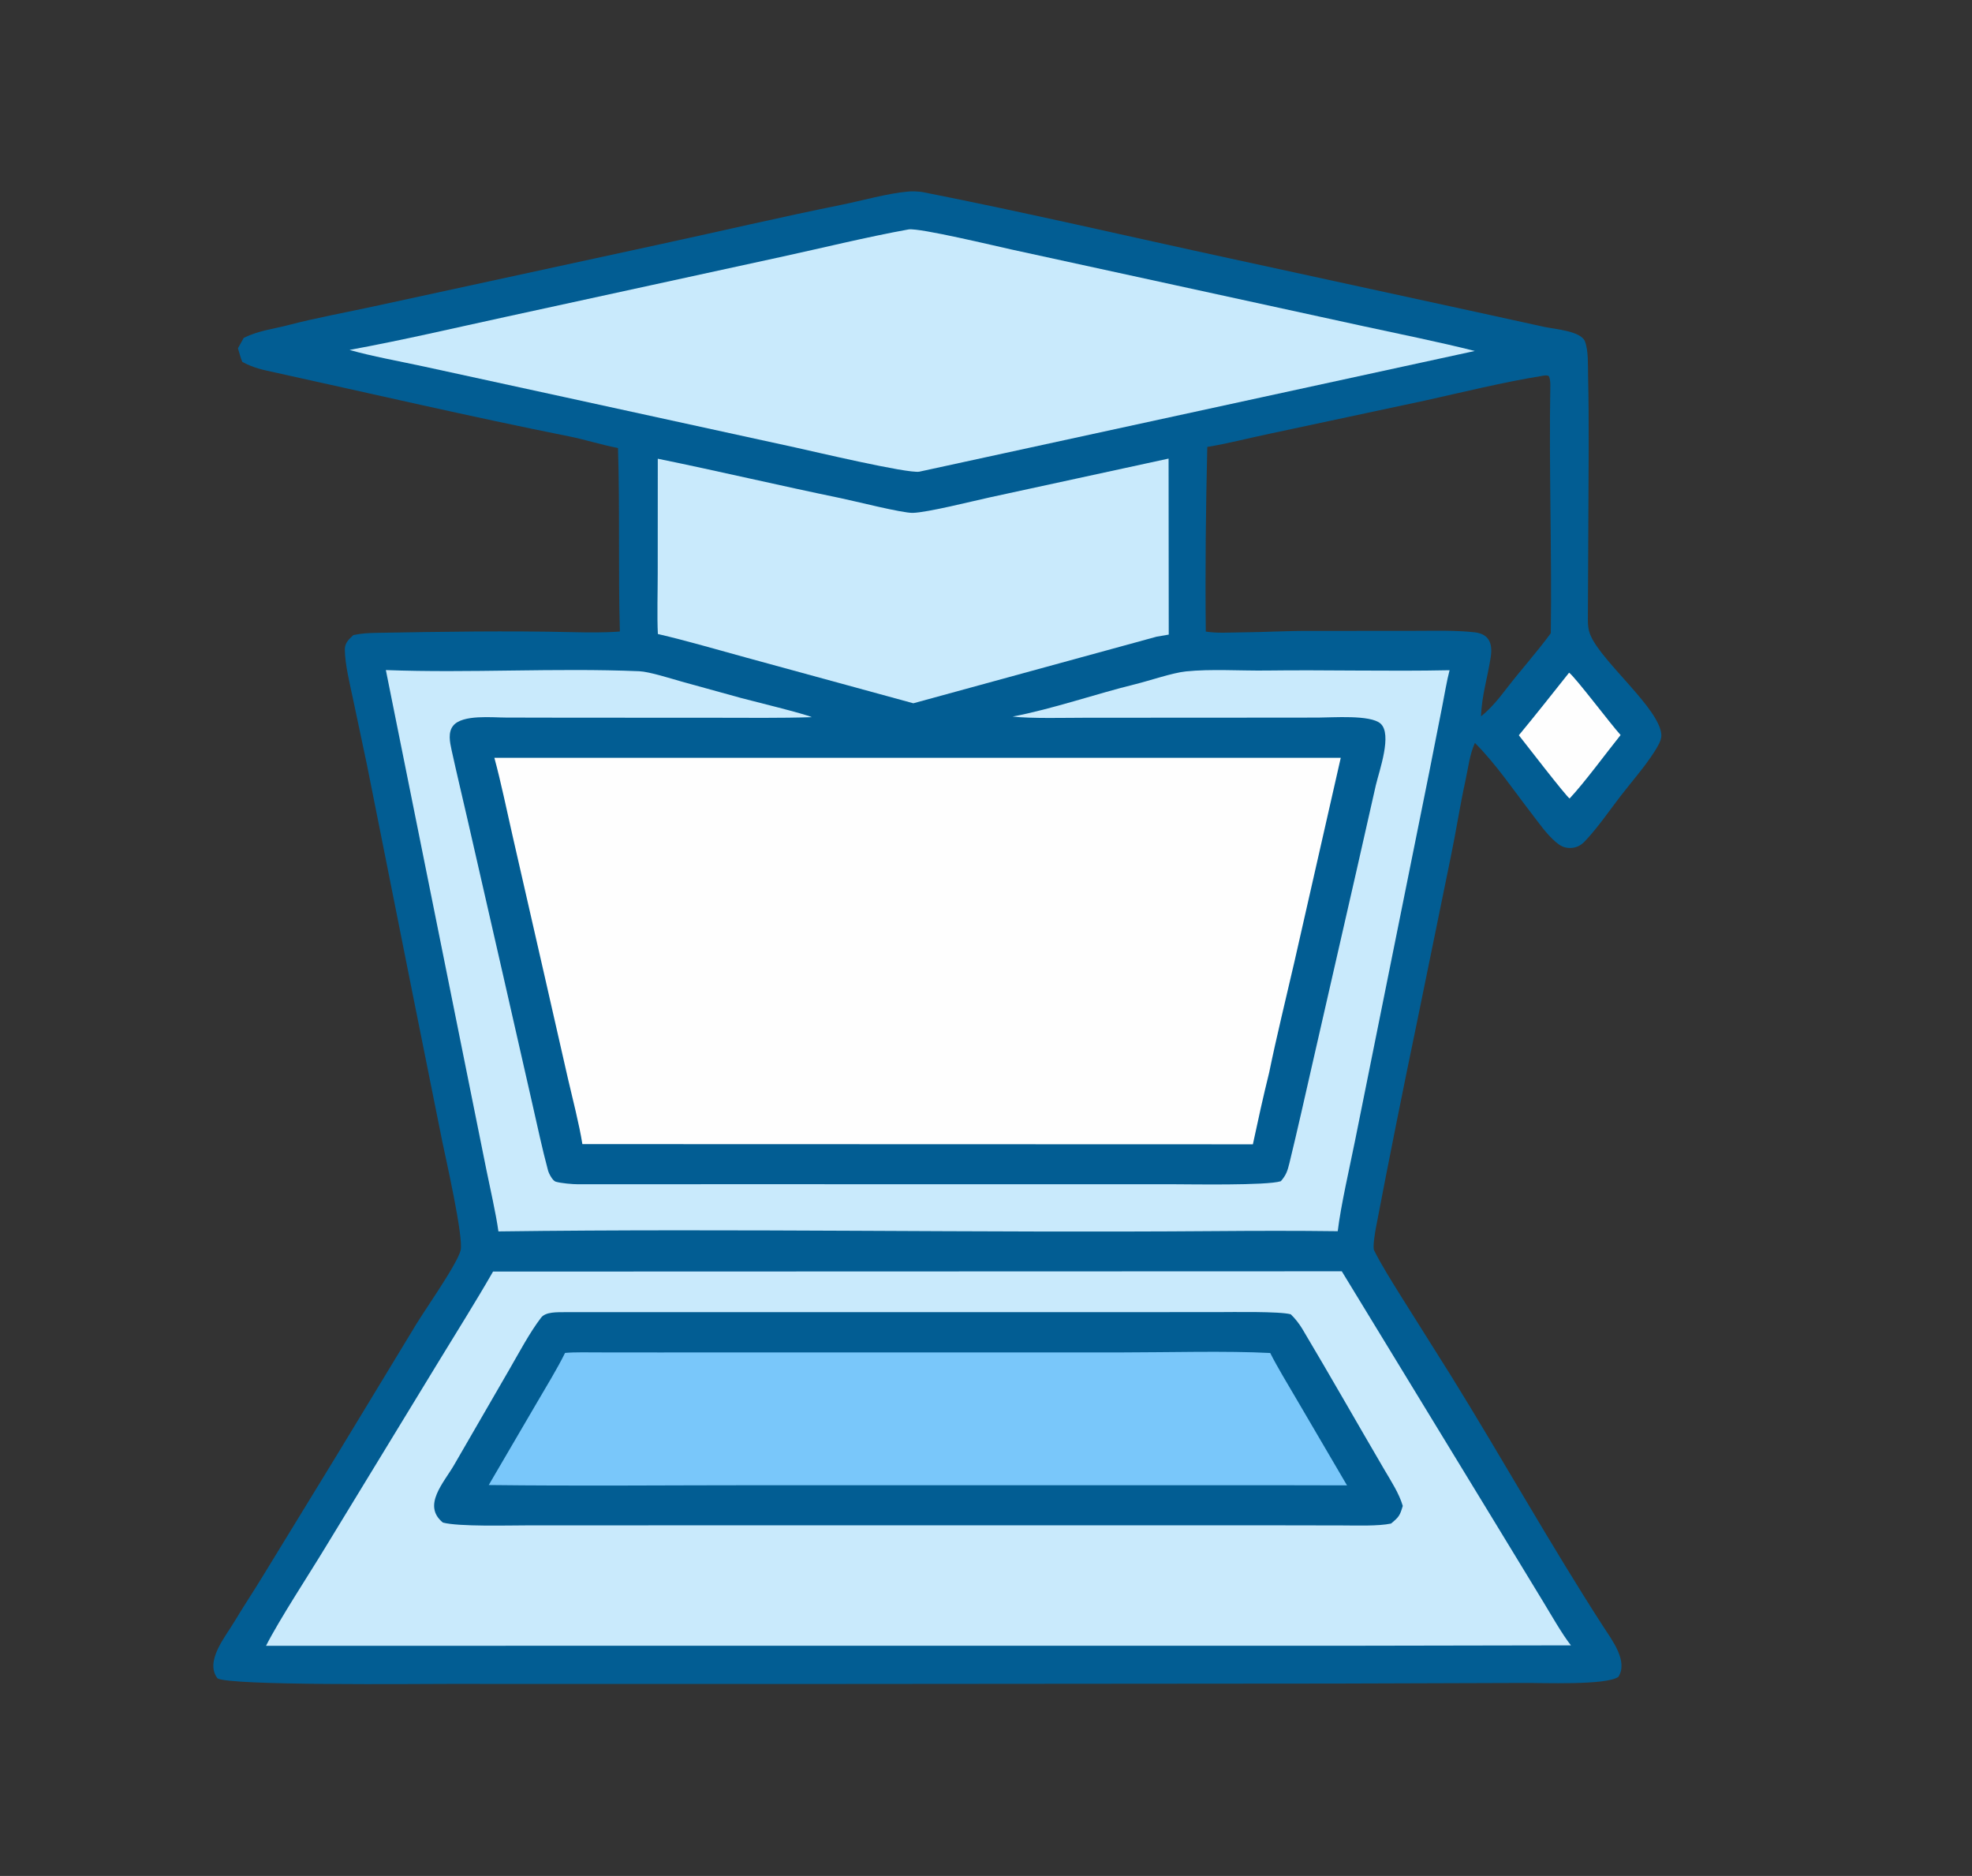
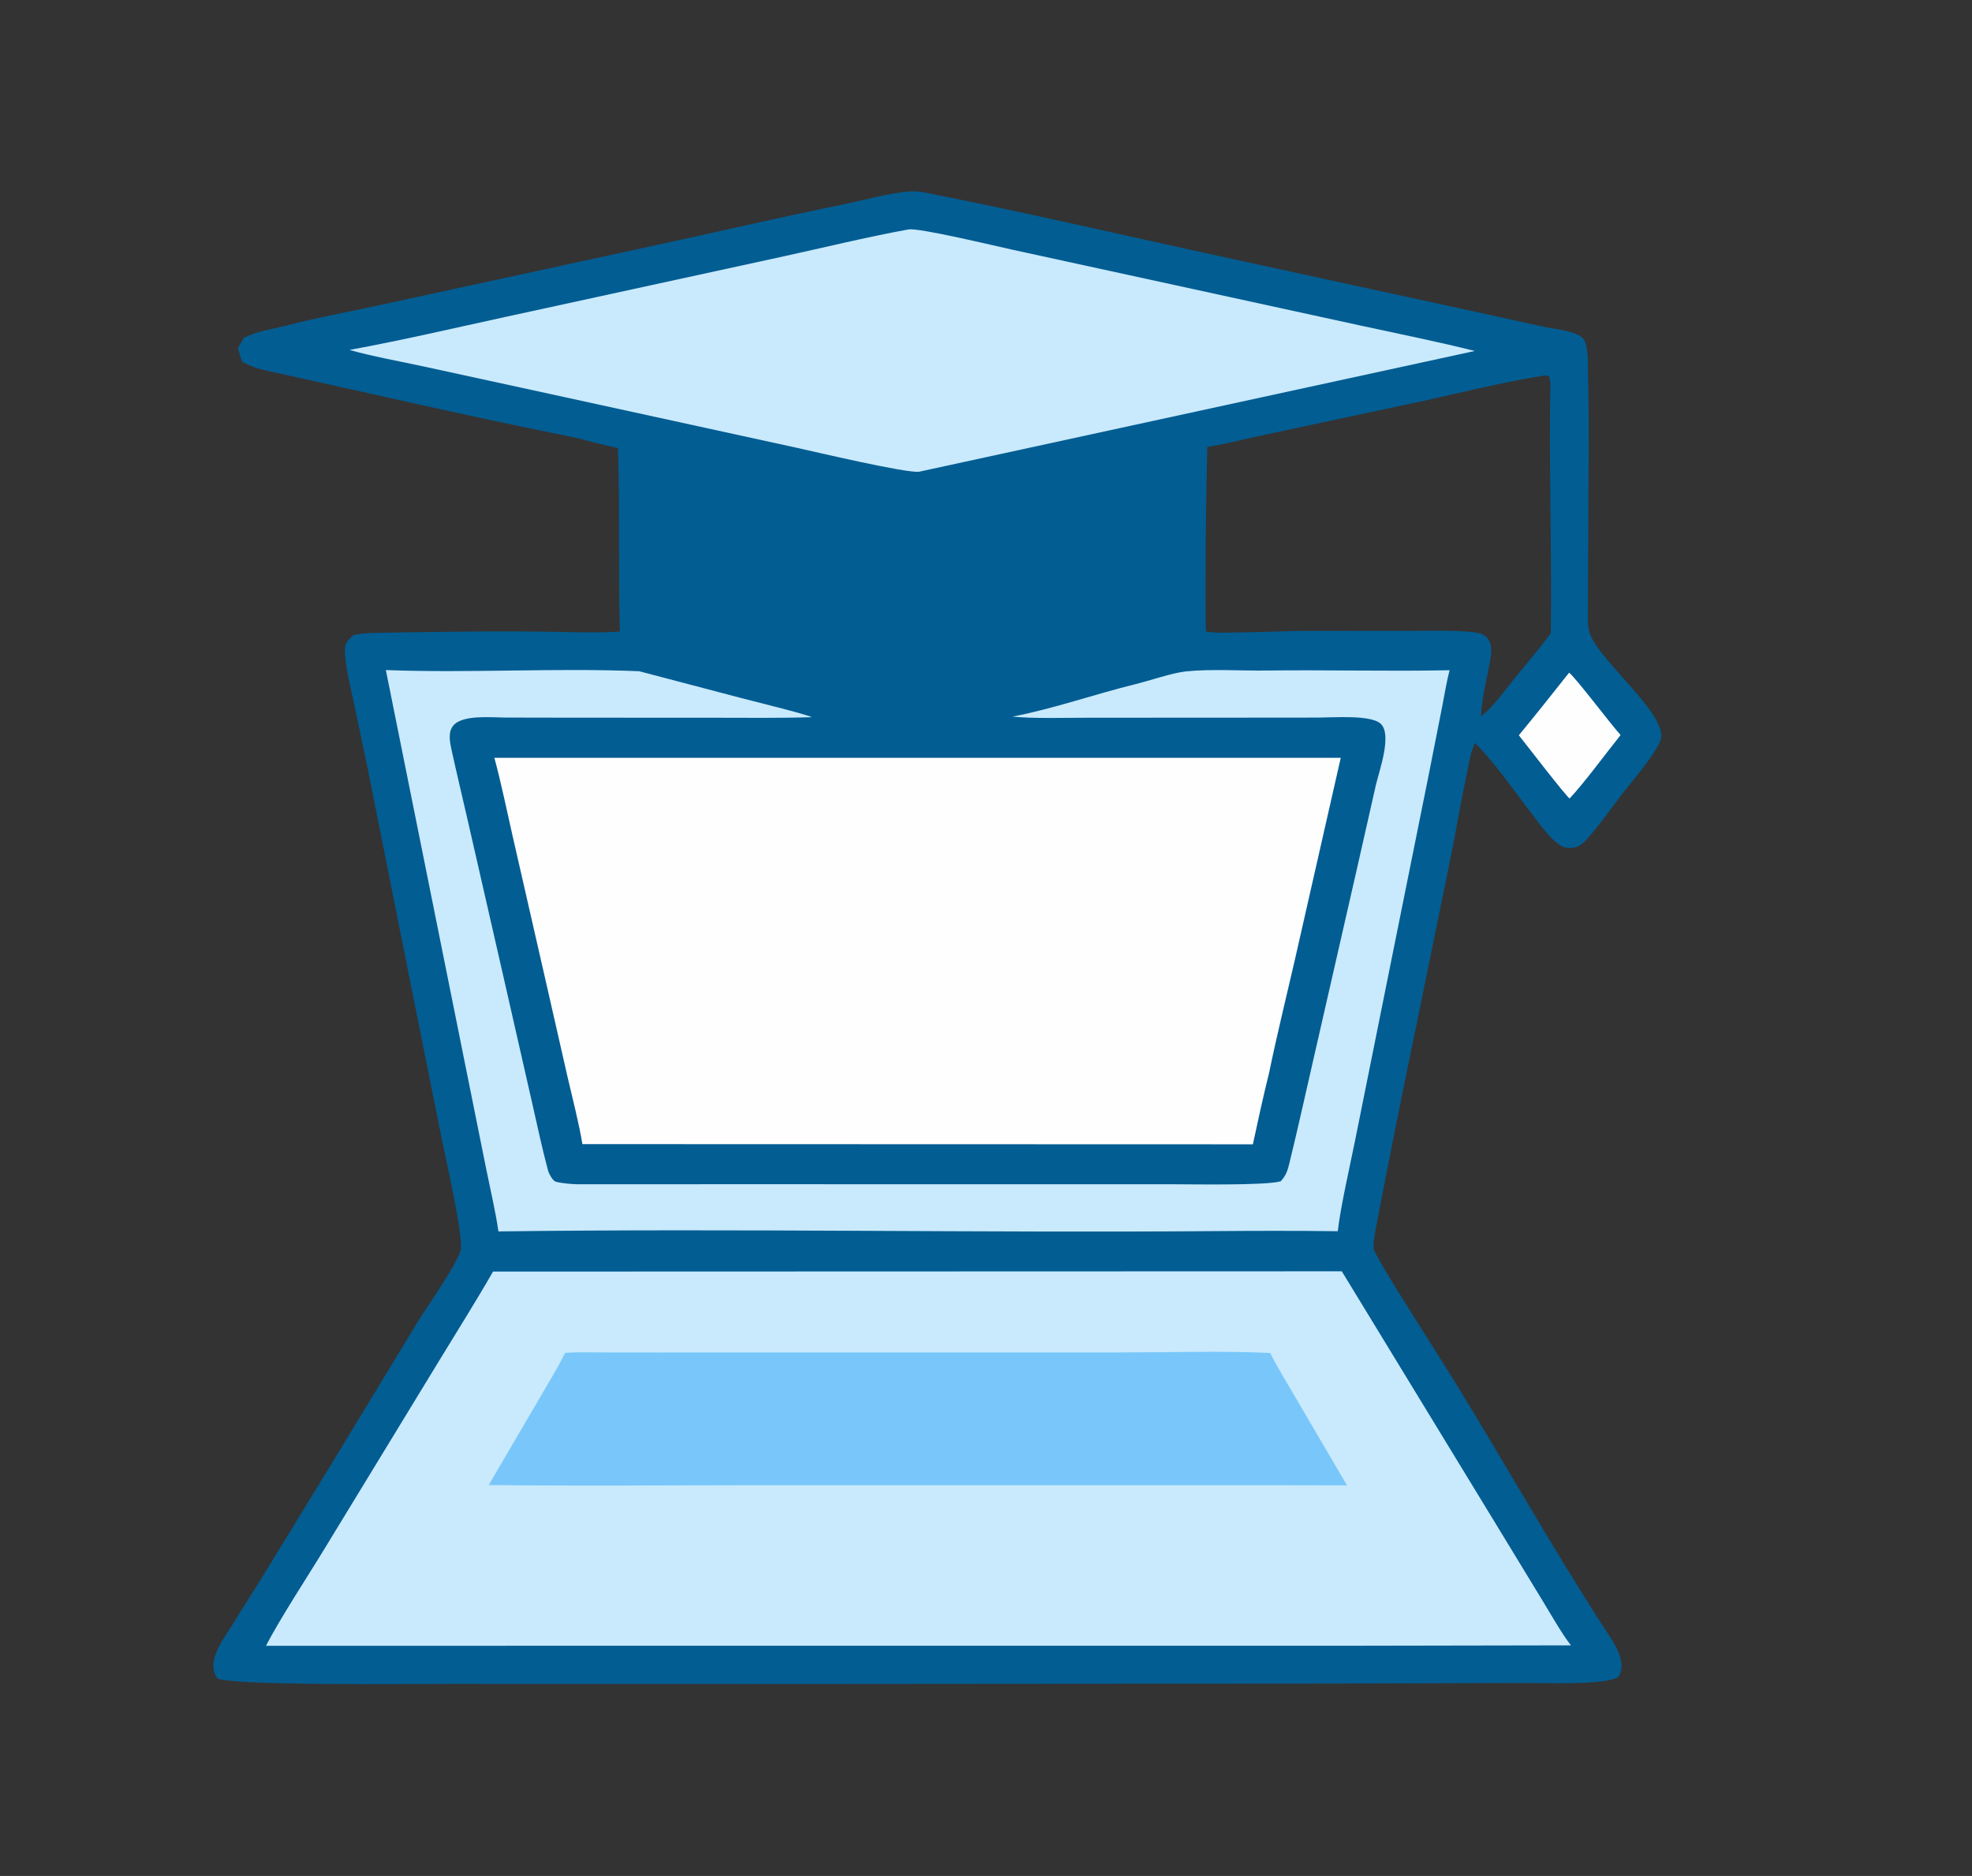
<svg xmlns="http://www.w3.org/2000/svg" width="1024" height="974" viewBox="0 0 1024 974">
  <rect x="0" y="0" width="1024" height="974" fill="#333333" stroke="none" />
  <path fill="#025D93" transform="matrix(2.256 0 0 2.255 0 3.05176e-05)" d="M208.978 44.111C209.735 43.996 211.635 44.083 212.411 44.236C236.161 48.918 259.714 54.44 283.367 59.556L340.206 71.922L355.508 75.279C357.84 75.774 363.9 76.21 364.817 78.614C365.642 80.775 365.475 84.105 365.53 86.448C365.66 91.962 365.685 97.48 365.673 102.999L365.484 142.667C365.474 144.026 365.592 145.149 366.155 146.418C368.901 152.613 382.135 163.315 382.403 169.235C382.457 170.441 381.497 171.976 380.866 172.974C378.593 176.563 375.627 179.903 373.028 183.27C370.356 186.73 367.807 190.522 364.803 193.688C363.8 194.745 362.727 195.267 361.244 195.243C359.955 195.222 359.07 194.7 358.108 193.879C355.937 192.026 354.253 189.541 352.514 187.292C348.349 181.904 344.293 175.849 339.482 171.054C338.234 173.861 337.985 176.636 337.331 179.606C336.044 185.46 335.156 191.408 333.934 197.268L326.244 234.906C322.941 250.79 319.753 266.655 316.716 282.597C316.537 283.536 315.906 287.147 316.279 287.89C317.981 291.279 320.164 294.727 322.163 297.96L334.112 316.969C345.878 335.975 356.904 355.736 369.053 374.547C371.068 377.668 374.786 382.461 372.512 386.083C369.721 388.094 354.889 387.447 350.598 387.496L307.325 387.635L190.437 387.728L103.185 387.711C96.341 387.712 52.765 388.164 50.049 386.427C47.09 382.496 51.864 376.883 53.941 373.392C56.084 369.79 58.46 366.267 60.632 362.664L77.186 335.604C83.053 325.914 88.917 316.276 94.815 306.534C96.939 302.738 105.066 291.463 106.01 287.923C106.795 284.979 102.408 265.881 101.77 262.673L95.019 229.045L84.479 176.175L81.204 160.693C80.477 157.256 79.448 153.141 79.368 149.648C79.333 148.064 80.269 147.217 81.334 146.227C83.255 145.809 84.86 145.746 86.811 145.711C101.789 145.442 116.744 145.208 131.722 145.548C135.253 145.628 139.171 145.683 142.677 145.401C142.279 131.544 142.697 117.225 142.246 103.153C138.428 102.429 134.744 101.224 130.953 100.466C108.357 95.948 85.933 90.735 63.432 85.79C60.508 85.148 58.441 84.767 55.767 83.321C55.374 82.37 55.065 81.189 54.769 80.189L56.104 77.79C59.639 76.083 62.768 75.79 66.505 74.817C73.039 73.116 79.584 71.954 86.173 70.513L152.241 56.176C166.025 53.195 179.808 49.955 193.637 47.168C198.266 46.235 204.447 44.484 208.978 44.111ZM277.885 102.903C277.548 116.825 277.384 131.508 277.543 145.421C280.275 145.845 282.947 145.617 285.714 145.6C291.148 145.565 296.632 145.206 302.062 145.267L325.866 145.246C330.366 145.247 334.918 145.094 339.39 145.583C342.794 145.956 343.588 148.206 343.124 151.281C342.414 155.987 341.054 160.123 340.891 164.94C343.226 163.043 344.966 160.874 346.786 158.505C350.078 154.222 353.776 150.147 356.951 145.79C357.21 126.842 356.516 107.787 356.841 88.823C356.854 88.077 356.821 87.23 356.474 86.567C355.839 86.324 355.393 86.477 354.713 86.588C346.091 87.979 336.605 90.316 328.048 92.215L292.176 99.877C287.696 100.808 282.304 102.2 277.885 102.903Z" />
  <path fill="#C9EAFC" transform="matrix(2.256 0 0 2.255 0 3.05176e-05)" d="M113.488 292.773L308.843 292.71L344.333 350.934L355.118 368.658C356.867 371.532 359.63 376.383 361.587 378.836L309.375 378.93L61.234 378.934C64.35 372.802 71.14 362.486 74.921 356.223L100.952 313.511C105.108 306.684 109.52 299.687 113.488 292.773Z" />
-   <path fill="#025D93" transform="matrix(2.256 0 0 2.255 0 3.05176e-05)" d="M129.961 302.121L252.205 302.116L280.278 302.108C283.508 302.107 294.645 301.904 297.099 302.613C298.089 303.555 299.072 304.818 299.77 305.991C306.166 316.733 312.339 327.612 318.652 338.405C320.164 340.989 322.056 343.874 322.879 346.73C322.201 349.008 321.999 349.272 320.179 350.794C317.264 351.417 312.098 351.23 308.955 351.225L292.608 351.197L153.928 351.201L121.318 351.211C116.97 351.212 105.567 351.538 101.942 350.566C97.094 346.61 102.197 341.365 104.571 337.215L117.308 315.189C119.485 311.423 121.915 306.829 124.537 303.394C125.602 301.998 128.288 302.148 129.961 302.121Z" />
  <path fill="#79C7FA" transform="matrix(2.256 0 0 2.255 0 3.05176e-05)" d="M130.057 311.507C132.138 311.298 135.725 311.385 137.891 311.386L151.357 311.399L195.034 311.396L258.587 311.388C268.767 311.388 282.391 310.999 292.373 311.524C293.921 314.631 296.579 318.993 298.36 322.049L310.043 342L292.625 341.964L175.359 341.964C154.5 341.965 133.316 342.174 112.494 341.923L123.596 322.931C125.567 319.551 128.377 314.96 130.057 311.507Z" />
  <path fill="#FEFEFE" transform="matrix(2.256 0 0 2.255 0 3.05176e-05)" d="M113.79 174.484L308.604 174.486L297.967 221.322C296.038 229.715 293.845 238.578 292.122 246.974C290.786 252.355 289.535 258.051 288.377 263.473L134.047 263.427C133.372 259.059 131.727 252.676 130.706 248.267L125.446 225.147L117.996 192.515C116.684 186.78 115.312 180.07 113.79 174.484Z" />
  <path fill="#C9EAFC" transform="matrix(2.256 0 0 2.255 0 3.05176e-05)" d="M209.163 52.818C211.718 52.455 229.217 56.661 232.891 57.465L270.624 65.686L313.758 75.089C322.119 76.911 331.207 78.722 339.458 80.811L211.603 108.601C208.932 109.084 186.808 103.84 183.125 103.042L129.807 91.406L97.569 84.39C92.518 83.292 85.236 81.963 80.452 80.567C92.445 78.381 104.838 75.468 116.801 72.87L179.491 59.218C189.007 57.15 199.675 54.53 209.163 52.818Z" />
-   <path fill="#C9EAFC" transform="matrix(2.256 0 0 2.255 0 3.05176e-05)" d="M88.813 154.279C108.106 155.012 127.821 153.741 147.125 154.547C149.48 154.646 154.526 156.271 156.963 156.951L170.653 160.732C173.318 161.445 185.129 164.324 186.86 165.128C179.64 165.364 172.025 165.26 164.778 165.26L130.236 165.245L116.521 165.218C113.233 165.212 106.491 164.48 104.337 167.058C103.068 168.576 103.544 170.876 103.942 172.697C105.135 178.142 106.438 183.565 107.682 188.998L115.955 225.221L122.552 254.248C123.704 259.296 124.793 264.488 126.138 269.48C126.357 270.291 127.223 271.869 127.902 272.073C129.133 272.444 131.793 272.671 133.071 272.672C143.459 272.679 153.873 272.659 164.256 272.66L228.112 272.663L269.551 272.665C273.923 272.666 291.592 273.005 294.812 271.971C296.028 270.582 296.354 269.585 296.79 267.799C298.674 260.079 300.408 252.258 302.176 244.513L312.211 200.555L316.678 180.8C317.474 177.414 320.525 169.03 317.745 166.588C315.409 164.535 306.707 165.221 303.413 165.224L280.625 165.244L250.048 165.257C245.465 165.257 237.299 165.48 233.073 164.985C242.182 163.273 252.303 159.741 261.387 157.515C264.62 156.723 269.827 154.918 272.951 154.591C278.7 153.99 285.605 154.463 291.475 154.386C305.42 154.203 319.74 154.609 333.653 154.314C333.035 156.61 332.42 160.303 331.945 162.714L328.898 178.159L319.897 222.847L311.905 262.575C310.726 268.445 308.581 277.753 307.911 283.483C298.465 283.357 288.867 283.386 279.42 283.459C224.572 283.886 169.546 282.809 114.723 283.529C114.149 279.342 112.799 273.558 111.934 269.26L106.482 242.17L88.813 154.279Z" />
-   <path fill="#C9EAFC" transform="matrix(2.256 0 0 2.255 0 3.05176e-05)" d="M151.404 105.619C165.44 108.484 179.502 111.817 193.528 114.705C196.753 115.369 207.673 118.153 210.106 118.087C213.5 117.996 223.794 115.398 227.868 114.508L268.975 105.589L269.013 146.116L266.219 146.593L210.224 161.928L171.922 151.453C165.259 149.642 158.09 147.52 151.425 145.978C151.217 141.948 151.392 136.188 151.39 132.06L151.404 105.619Z" />
+   <path fill="#C9EAFC" transform="matrix(2.256 0 0 2.255 0 3.05176e-05)" d="M88.813 154.279C108.106 155.012 127.821 153.741 147.125 154.547L170.653 160.732C173.318 161.445 185.129 164.324 186.86 165.128C179.64 165.364 172.025 165.26 164.778 165.26L130.236 165.245L116.521 165.218C113.233 165.212 106.491 164.48 104.337 167.058C103.068 168.576 103.544 170.876 103.942 172.697C105.135 178.142 106.438 183.565 107.682 188.998L115.955 225.221L122.552 254.248C123.704 259.296 124.793 264.488 126.138 269.48C126.357 270.291 127.223 271.869 127.902 272.073C129.133 272.444 131.793 272.671 133.071 272.672C143.459 272.679 153.873 272.659 164.256 272.66L228.112 272.663L269.551 272.665C273.923 272.666 291.592 273.005 294.812 271.971C296.028 270.582 296.354 269.585 296.79 267.799C298.674 260.079 300.408 252.258 302.176 244.513L312.211 200.555L316.678 180.8C317.474 177.414 320.525 169.03 317.745 166.588C315.409 164.535 306.707 165.221 303.413 165.224L280.625 165.244L250.048 165.257C245.465 165.257 237.299 165.48 233.073 164.985C242.182 163.273 252.303 159.741 261.387 157.515C264.62 156.723 269.827 154.918 272.951 154.591C278.7 153.99 285.605 154.463 291.475 154.386C305.42 154.203 319.74 154.609 333.653 154.314C333.035 156.61 332.42 160.303 331.945 162.714L328.898 178.159L319.897 222.847L311.905 262.575C310.726 268.445 308.581 277.753 307.911 283.483C298.465 283.357 288.867 283.386 279.42 283.459C224.572 283.886 169.546 282.809 114.723 283.529C114.149 279.342 112.799 273.558 111.934 269.26L106.482 242.17L88.813 154.279Z" />
  <path fill="#FEFEFE" transform="matrix(2.256 0 0 2.255 0 3.05176e-05)" d="M361.16 154.886C362.559 155.861 370.764 166.778 373.019 169.239C369.651 173.436 364.785 180.094 361.282 183.848C360.497 183.395 350.753 170.753 349.596 169.292C353.517 164.55 357.331 159.705 361.16 154.886Z" />
</svg>